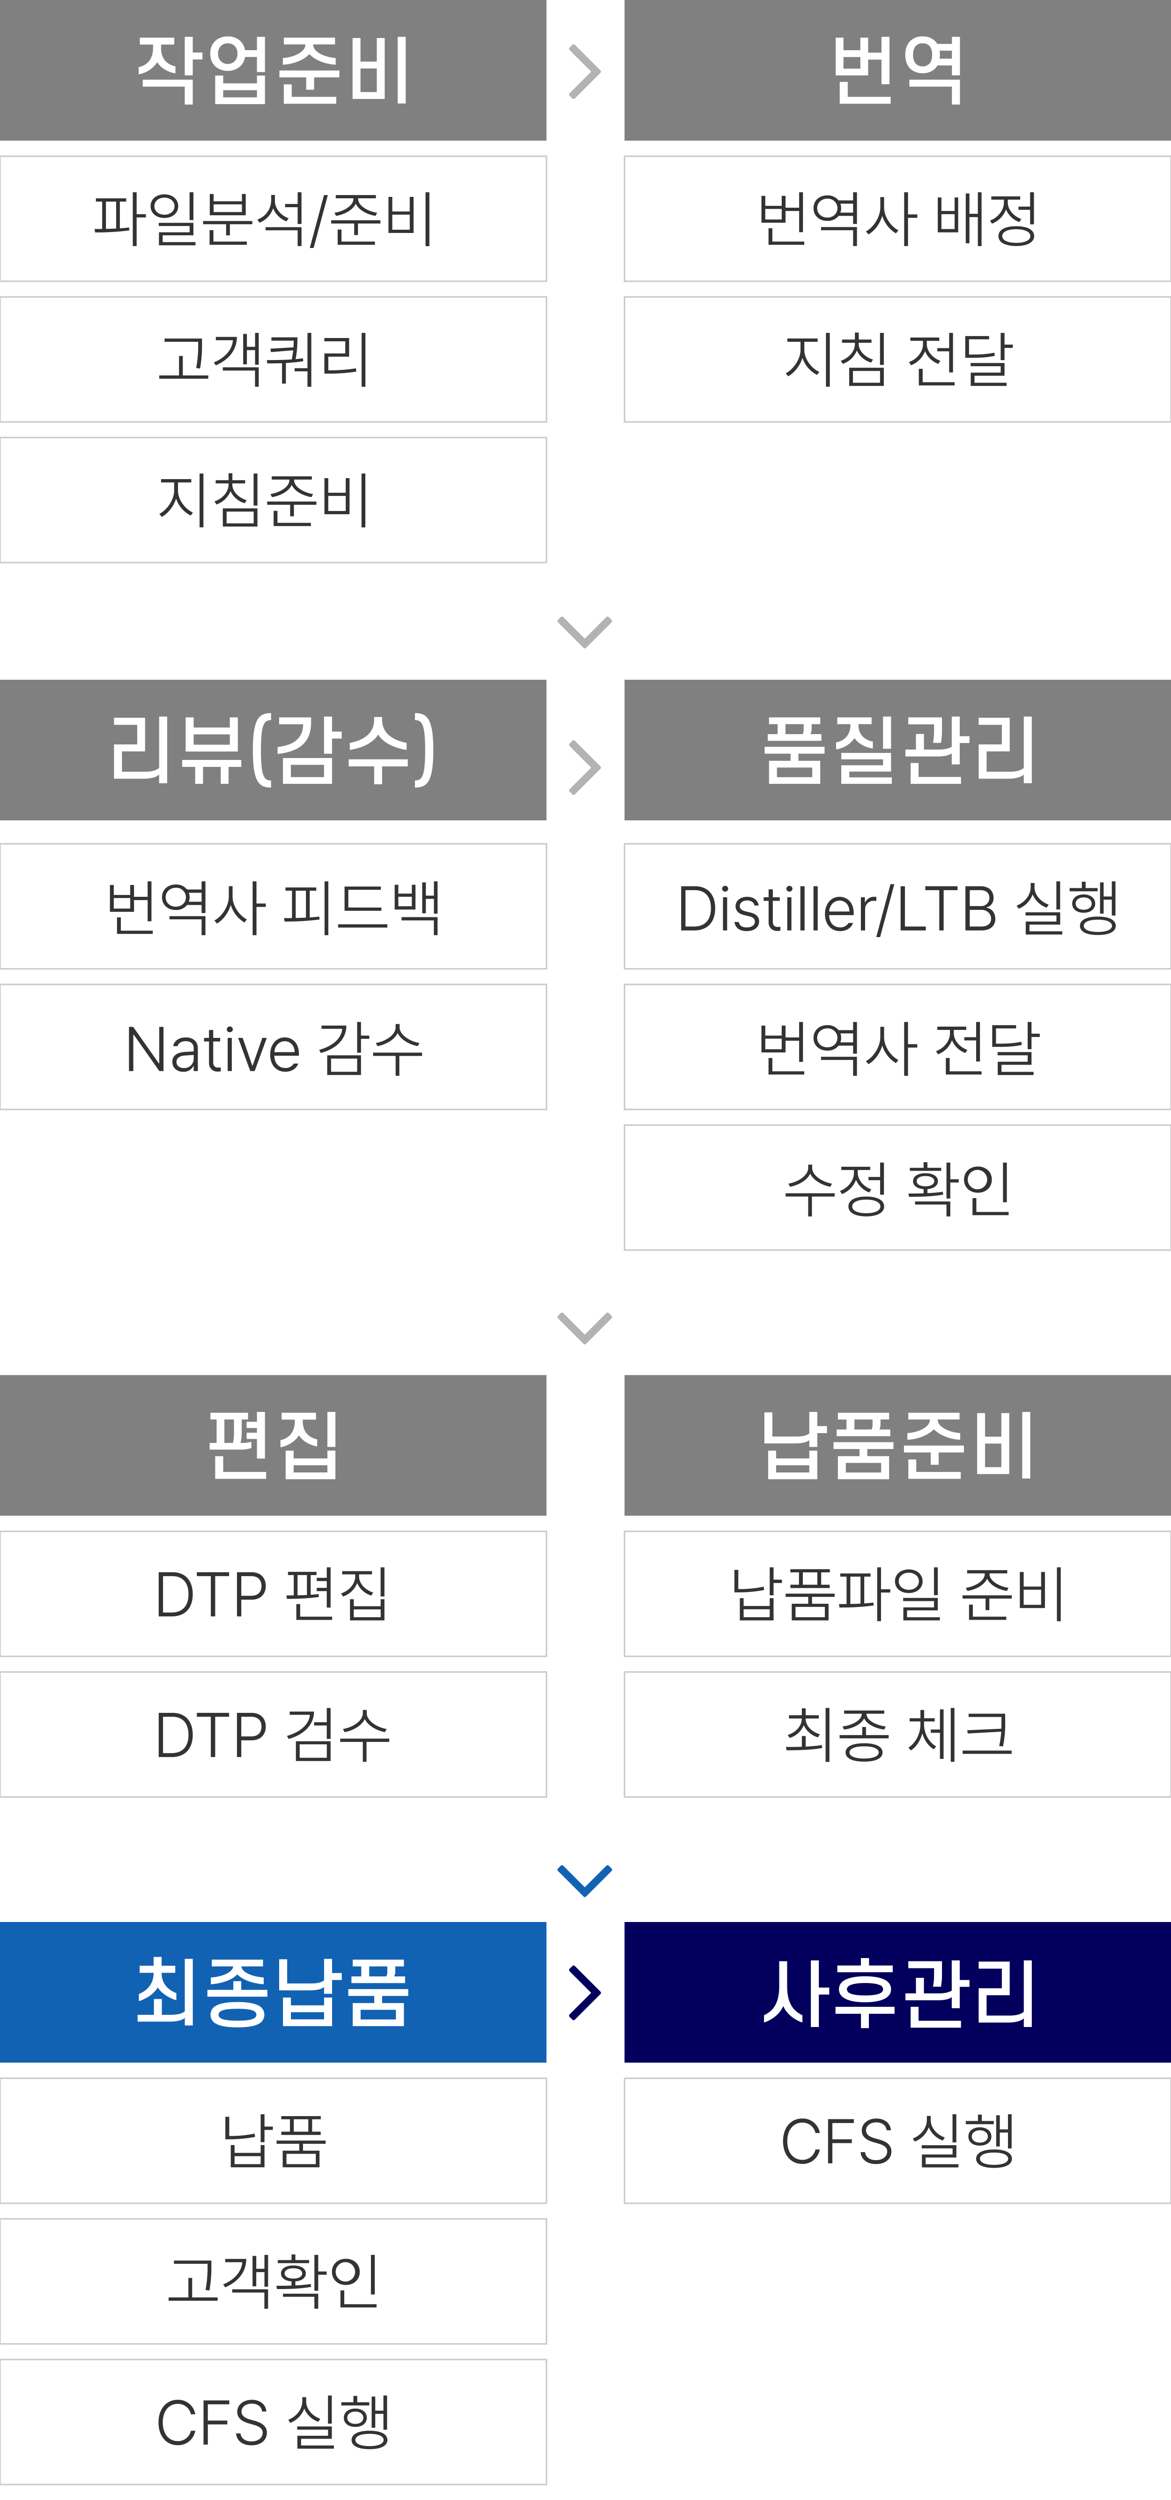
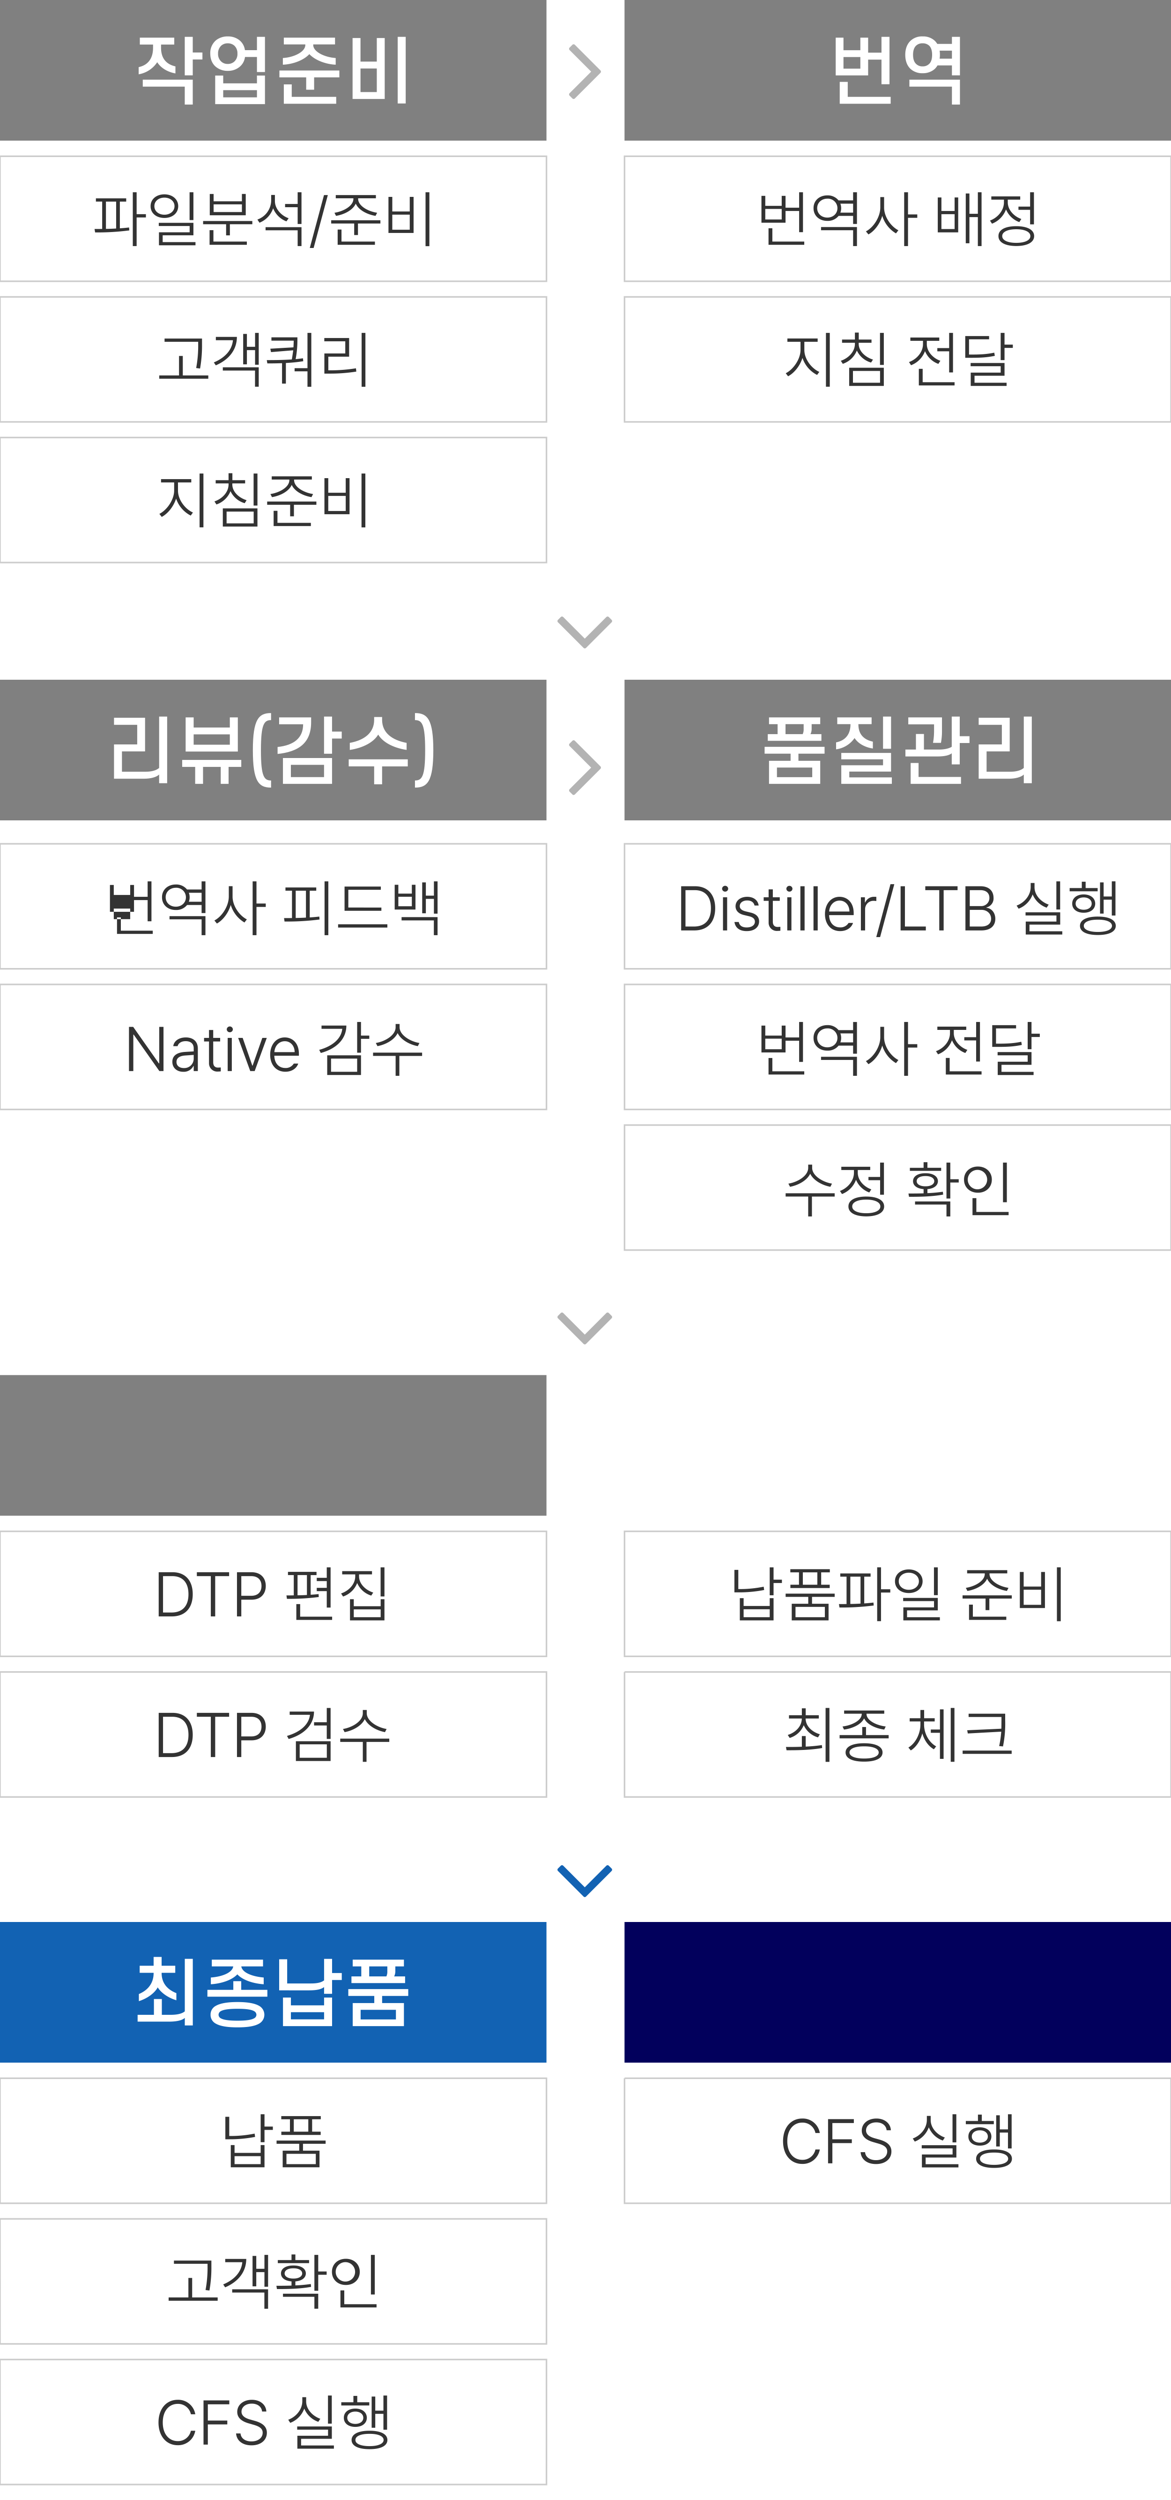
<svg xmlns="http://www.w3.org/2000/svg" width="750" height="1600" viewBox="0 0 750 1600">
  <defs>
    <style>
      .cls-1 {
        fill: gray;
      }

      .cls-2, .cls-6 {
        fill: #1262b3;
      }

      .cls-3, .cls-7 {
        fill: #02005c;
      }

      .cls-4, .cls-8 {
        fill: #fff;
      }

      .cls-4 {
        stroke: #ccc;
        stroke-width: 1px;
      }

      .cls-4, .cls-5, .cls-6, .cls-7, .cls-8, .cls-9 {
        fill-rule: evenodd;
      }

      .cls-5 {
        fill: #b3b3b3;
      }

      .cls-9 {
        fill: #333;
      }
    </style>
  </defs>
  <g id="translation-procss_m">
    <g>
      <g id="_01" data-name="01">
        <rect class="cls-1" width="350" height="90" />
        <rect class="cls-1" x="400" width="350" height="90" />
        <rect class="cls-1" y="435" width="350" height="90" />
        <rect class="cls-1" x="400" y="435" width="350" height="90" />
        <rect class="cls-1" y="880" width="350" height="90" />
-         <rect class="cls-1" x="400" y="880" width="350" height="90" />
        <rect class="cls-2" y="1230" width="350" height="90" />
        <rect class="cls-3" x="400" y="1230" width="350" height="90" />
        <path id="Rectangle_1_copy" data-name="Rectangle 1 copy" class="cls-4" d="M1270,100h350v80H1270V100Zm0,90h350v80H1270V190Zm0,90h350v80H1270V280Zm400-180h350v80H1670V100Zm0,90h350v80H1670V190ZM1270,540h350v80H1270V540Zm0,90h350v80H1270V630Zm400-90h350v80H1670V540Zm0,90h350v80H1670V630Zm0,90h350v80H1670V720ZM1270,980h350v80H1270V980Zm0,90h350v80H1270v-80Zm400-90h350v80H1670V980Zm0,90h350v80H1670v-80Zm-400,260h350v80H1270v-80Zm0,90h350v80H1270v-80Zm400-90h350v80H1670v-80Zm-400,180h350v80H1270v-80Z" transform="translate(-1270)" />
      </g>
      <path id="_" data-name="" class="cls-5" d="M1654.9,45.841a1.21,1.21,0,0,0-.35-0.807L1638.2,28.687a1.1,1.1,0,0,0-1.61,0l-1.76,1.754a1.105,1.105,0,0,0,0,1.614l13.79,13.787-13.79,13.787a1.21,1.21,0,0,0-.35.807,1.143,1.143,0,0,0,.35.807L1636.59,63a1.1,1.1,0,0,0,1.61,0l16.35-16.348A1.21,1.21,0,0,0,1654.9,45.841Z" transform="translate(-1270)" />
      <path id="_2" data-name="" class="cls-5" d="M1662.05,397.46a1.213,1.213,0,0,0-.35-0.807l-1.76-1.754a1.194,1.194,0,0,0-.8-0.35,1.218,1.218,0,0,0-.81.35l-13.79,13.787L1630.76,394.9a1.238,1.238,0,0,0-.81-0.35,1.142,1.142,0,0,0-.81.35l-1.75,1.754a1.105,1.105,0,0,0,0,1.614l16.35,16.348a1.2,1.2,0,0,0,.8.351,1.219,1.219,0,0,0,.81-0.351l16.35-16.348A1.209,1.209,0,0,0,1662.05,397.46Z" transform="translate(-1270)" />
      <path id="_copy_2" data-name=" copy 2" class="cls-5" d="M1662.05,842.86a1.213,1.213,0,0,0-.35-0.807l-1.76-1.754a1.194,1.194,0,0,0-.8-0.35,1.218,1.218,0,0,0-.81.35l-13.79,13.787L1630.76,840.3a1.238,1.238,0,0,0-.81-0.35,1.142,1.142,0,0,0-.81.35l-1.75,1.754a1.105,1.105,0,0,0,0,1.614l16.35,16.348a1.2,1.2,0,0,0,.8.351,1.219,1.219,0,0,0,.81-0.351l16.35-16.348A1.209,1.209,0,0,0,1662.05,842.86Z" transform="translate(-1270)" />
      <path id="_3" data-name="" class="cls-6" d="M1662.05,1196.56a1.218,1.218,0,0,0-.35-0.81l-1.76-1.75a1.194,1.194,0,0,0-.8-0.35,1.218,1.218,0,0,0-.81.35l-13.79,13.79L1630.76,1194a1.238,1.238,0,0,0-.81-0.35,1.142,1.142,0,0,0-.81.35l-1.75,1.75a1.112,1.112,0,0,0,0,1.62l16.35,16.34a1.161,1.161,0,0,0,.8.36,1.184,1.184,0,0,0,.81-0.36l16.35-16.34A1.218,1.218,0,0,0,1662.05,1196.56Z" transform="translate(-1270)" />
      <path id="_copy_3" data-name=" copy 3" class="cls-5" d="M1654.9,491.241a1.211,1.211,0,0,0-.35-0.807l-16.35-16.347a1.1,1.1,0,0,0-1.61,0l-1.76,1.754a1.1,1.1,0,0,0,0,1.613l13.79,13.787-13.79,13.787a1.209,1.209,0,0,0-.35.807,1.142,1.142,0,0,0,.35.806l1.76,1.754a1.1,1.1,0,0,0,1.61,0l16.35-16.347A1.211,1.211,0,0,0,1654.9,491.241Z" transform="translate(-1270)" />
-       <path id="_copy_3-2" data-name=" copy 3" class="cls-7" d="M1654.9,1275.34a1.218,1.218,0,0,0-.35-0.81l-16.35-16.34a1.1,1.1,0,0,0-1.61,0l-1.76,1.75a1.218,1.218,0,0,0-.35.81,1.194,1.194,0,0,0,.35.8l13.79,13.79-13.79,13.79a1.194,1.194,0,0,0-.35.8,1.142,1.142,0,0,0,.35.81l1.76,1.76a1.1,1.1,0,0,0,1.61,0l16.35-16.35A1.218,1.218,0,0,0,1654.9,1275.34Z" transform="translate(-1270)" />
    </g>
    <g>
      <path id="작업준비" class="cls-8" d="M1359.56,28.521V24.1h22.05v4.418h-8.46v2.115c0,7.237,3.9,10.668,9.21,11.843v4.512c-5.08-.893-9.45-3.572-11.66-7.191a17.724,17.724,0,0,1-11.89,7.755V42.949c5.45-1.128,9.21-4.982,9.21-12.313V28.521h-8.46Zm33.89-4.935V33.6h6.2v4.465h-6.2V48.212h-5.12V23.586h5.12Zm-32.01,27.4h32.01V66.917h-5.12V55.45h-26.89V50.985ZM1404.68,34.3a10.613,10.613,0,0,1,3.81-8.647,11.857,11.857,0,0,1,7.38-2.35,11.654,11.654,0,0,1,7.38,2.35,9.776,9.776,0,0,1,3.62,6.439h7.7V23.586h5.13V46.1h-5.13V36.463h-7.66a9.668,9.668,0,0,1-3.66,6.486,11.406,11.406,0,0,1-7.38,2.4,11.6,11.6,0,0,1-7.38-2.4C1406.14,41.116,1404.68,38.2,1404.68,34.3Zm4.99,0a6.485,6.485,0,0,0,2.06,5.123,5.9,5.9,0,0,0,4.14,1.5,6.087,6.087,0,0,0,4.18-1.5,6.432,6.432,0,0,0,2.02-5.123,6.566,6.566,0,0,0-2.02-5.123,6.286,6.286,0,0,0-4.18-1.457,6.088,6.088,0,0,0-4.14,1.457A6.623,6.623,0,0,0,1409.67,34.3Zm24.9,19.034V48.353h5.13V66.635h-31.87V48.353h5.13v4.982h21.61Zm0,4.371h-21.61v4.606h21.61V57.706Zm50.01-29.279h-13.96v0.329c0,4.606,7.76,7.99,14.38,8.365V41.4c-6.76-.282-13.48-3.1-16.87-6.768-3.43,3.76-10.15,6.486-16.96,6.768V37.121c6.67-.329,14.38-3.76,14.38-8.365V28.427h-13.77V24.1h32.8v4.324Zm-35.62,21.1V45.111h38.39v4.418h-16.16v7.9h-5.08v-7.9h-17.15Zm7.89,4.465v7.99h28.48V66.4h-33.55V53.993h5.07Zm44.04-14.569h10.44V24.338h5.07V63.346h-20.58V24.338h5.07V39.424Zm10.44,19.5V43.842h-10.44V58.928h10.44Zm18.51-35.342V66.212h-5.12V23.586h5.12Z" transform="translate(-1270)" />
      <path id="번역" class="cls-8" d="M1810.23,32.139h10.81V24.1h4.98V33.69h8.55v-10.1h5.13V53.9h-5.13V38.155h-8.55v10.1h-20.77V24.1h4.98v8.037Zm10.81,11.8V36.51h-10.81v7.426h10.81ZM1840.45,66.4h-32.62V52.4h5.13v9.587h27.49V66.4Zm9.35-31.347c0-3.854,1.23-6.955,3.39-8.976a10.635,10.635,0,0,1,7.75-2.773,10.888,10.888,0,0,1,7.76,2.773,9.777,9.777,0,0,1,1.59,2.021h9.4V23.586h5.13V48.212h-5.13V41.868h-9.25a10.563,10.563,0,0,1-1.74,2.256,11.292,11.292,0,0,1-7.76,2.726,11.02,11.02,0,0,1-7.75-2.726C1851.03,42.1,1849.8,39,1849.8,35.053Zm22-2.632a15.871,15.871,0,0,1,.19,2.632,14.2,14.2,0,0,1-.19,2.491h7.89V32.421h-7.89Zm-17.01,2.632c0,2.538.61,4.559,1.88,5.781a5.63,5.63,0,0,0,4.27,1.645,5.758,5.758,0,0,0,4.23-1.645c1.27-1.222,1.83-3.243,1.83-5.781,0-2.491-.56-4.512-1.83-5.781a5.9,5.9,0,0,0-4.23-1.551,5.766,5.766,0,0,0-4.27,1.551C1855.4,30.542,1854.79,32.562,1854.79,35.053Zm24.9,31.864V55.45h-27.25V50.985h32.38V66.917h-5.13Z" transform="translate(-1270)" />
      <path id="리뷰_감수_" data-name="리뷰(감수)" class="cls-8" d="M1362.16,498.345h-19.13V476.4h14.85V463.85h-14.85v-4.512h19.88v21.525h-14.8v13.018h15.04c3.9,0,7-.846,8.78-2.444V458.586h5.13v42.626h-5.13v-5.545C1370.24,497.359,1366.58,498.345,1362.16,498.345Zm31.87-32.756h23.17V459.1h5.12v21.854H1388.9V459.1h5.13v6.486Zm23.17,11v-6.627h-23.17v6.627h23.17Zm-30.51,14.193v-4.465h37.84v4.465h-8.13v10.856h-5.03V490.779h-11.33v10.856h-5.03V490.779h-8.32Zm45.26-10.621c0,20.067,3.81,23.874,11.66,23.874v-4.559c-4.42,0-6.49-2.4-6.49-19.315,0-16.872,2.07-19.316,6.49-19.316V456.33C1435.76,456.33,1431.95,460.137,1431.95,480.158Zm32.2-16.637h-15.37V459.1h20.49v3.055c0,13.394-8.04,18.94-21.48,20.349v-4.464C1458.27,476.962,1464.15,472.262,1464.15,463.521Zm18.52-4.935v9.587h6.2v4.465h-6.2v9.728h-5.13v-23.78h5.13Zm-31.45,43.049V485.092h31.45v16.543h-31.45Zm26.32-12.172H1456.3v7.849h21.24v-7.849Zm34.69-19.363c-2.87,4.794-9.35,8.46-18.19,9.823v-4.512c9.4-1.739,15.6-6.486,15.6-14.757v-1.786h5.08v1.786c0,8.271,6.3,12.971,15.7,14.757v4.512C1521.63,478.56,1515.1,474.894,1512.23,470.1Zm-18.89,20.35v-4.512h37.83v4.512h-16.45v11.467h-5.08V490.45h-16.3Zm54.19-10.292c0-20.021-3.86-23.828-11.75-23.828v4.512c4.46,0,6.53,2.444,6.53,19.316,0,16.919-2.07,19.315-6.53,19.315v4.559C1543.67,504.032,1547.53,500.225,1547.53,480.158Z" transform="translate(-1270)" />
      <path id="품질관리" class="cls-8" d="M1789.09,469.818h7V474.1h-34.35v-4.277h6.3v-6.391h-5.5V459.1h32.8v4.324h-5.5v2.913A7.53,7.53,0,0,1,1789.09,469.818Zm-15.98-6.391v6.391h11a7.065,7.065,0,0,0,.61-3.2v-3.195h-11.61Zm-13.39,18.892v-4.37h38.4v4.37h-16.74v4.559h13.96v14.757h-32.8V486.878h13.82v-4.559h-16.64Zm30.5,15.04V491.2h-22.61v6.157h22.61Zm16.03-33.932V459.1h21.99v4.324h-8.46v0.141c0,6.767,3.95,9.916,9.26,11.044v4.418c-5.17-.8-9.49-3.243-11.7-6.721a17.1,17.1,0,0,1-11.84,7.238v-4.465c5.4-1.034,9.21-4.606,9.21-11.514v-0.141h-8.46Zm34.45,15.744h-5.13V458.586h5.13v20.585Zm-26.74,14.616V497.5h27.25v4.135h-32.38v-11.89h26.74v-3.807h-26.74v-4.089h31.87v11.938h-26.74Zm54.28-25.567v-4.652h-16.5V459.1h21.58v8.882a41.06,41.06,0,0,1-.66,7.426h-5.08A43.524,43.524,0,0,0,1868.24,468.22Zm11.33-9.634h5.12v12.548h6.25v4.371h-6.25v13.676h-5.12v-7.1c-1.74,1.363-4.7,2.021-9.45,2.021h-20.21v-4.417h6.72v-9.964h5.12v9.964h9.73c3.76,0,6.58-.8,8.09-1.786V458.586Zm5.92,43.049h-32.24V488.288h5.07v8.93h27.17v4.417Zm30.45-3.29h-19.12V476.4h14.85V463.85h-14.85v-4.512h19.88v21.525h-14.81v13.018h15.04c3.9,0,7-.846,8.79-2.444V458.586h5.12v42.626h-5.12v-5.545C1924.03,497.359,1920.36,498.345,1915.94,498.345Z" transform="translate(-1270)" />
-       <path id="편집" class="cls-8" d="M1419.86,916.6v-8.177h-6.15v14.992h5.54A33.2,33.2,0,0,0,1419.86,916.6Zm-11.13,6.815V908.427h-3.95V904.1h24.11v4.324h-4.09v7.942a27.449,27.449,0,0,1-.75,7.05h0.14a23.826,23.826,0,0,0,6.81-.752v4.041a21.633,21.633,0,0,1-7.14.987h-19.6v-4.276h4.47Zm19.22-9.541v-3.994h6.62v-6.3h5.13v29.843h-5.13V920.881h-6.62v-4h6.62v-3.008h-6.62Zm12.5,32.522h-32.62V931.925h5.13v10.058h27.49V946.4Zm9.92-37.879V904.1h21.99v4.418h-8.46v0.8c0,7.237,3.95,10.621,9.26,11.843v4.512c-5.12-.893-9.49-3.572-11.7-7.191-2.12,3.713-6.67,6.768-11.84,7.708v-4.559c5.4-1.128,9.21-4.982,9.21-12.313v-0.8h-8.46Zm34.45,17.436h-5.13V903.586h5.13v22.371Zm-5.13,7.378v-4.982h5.13v18.282h-31.87V928.353h5.13v4.982h21.61Zm0,4.371h-21.61v4.606h21.61v-4.606Z" transform="translate(-1270)" />
      <path id="납품준비" class="cls-8" d="M1778.65,923.748h-19.09v-19.88h5.13V919.33h15.32c3.85,0,6.48-.564,8.32-1.974v-13.77h5.12v9.07h6.2v4.465h-6.2v8.836h-5.12v-4.324C1786.54,923.09,1783.49,923.748,1778.65,923.748Zm9.68,9.587v-4.982h5.12v18.282h-31.44V928.353h5.07v4.982h21.25Zm0,4.371h-21.25v4.606h21.25v-4.606Zm44.88-22.888h7V919.1h-34.35v-4.277h6.3v-6.391h-5.5V904.1h32.8v4.324h-5.5v2.913A7.53,7.53,0,0,1,1833.21,914.818Zm-15.98-6.391v6.391h11a7.065,7.065,0,0,0,.61-3.2v-3.195h-11.61Zm-13.39,18.892v-4.37h38.4v4.37H1825.5v4.559h13.96v14.757h-32.8V931.878h13.82v-4.559h-16.64Zm30.5,15.04V936.2h-22.61v6.157h22.61Zm50.24-33.932h-13.96v0.329c0,4.605,7.76,7.989,14.38,8.365V921.4c-6.76-.282-13.48-3.1-16.87-6.768-3.43,3.76-10.15,6.486-16.96,6.768v-4.277c6.67-.329,14.38-3.76,14.38-8.365v-0.329h-13.77V904.1h32.8v4.324Zm-35.62,21.1v-4.417h38.39v4.417h-16.16v7.9h-5.08v-7.9h-17.15Zm7.89,4.465v7.99h28.48V946.4h-33.55V933.993h5.07Zm44.04-14.569h10.44V904.338h5.07v39.007h-20.58V904.338h5.07v15.086Zm10.44,19.5V923.842h-10.44v15.086h10.44Zm18.51-35.342v42.626h-5.12V903.586h5.12Z" transform="translate(-1270)" />
      <path id="최종납품" class="cls-8" d="M1382.25,1262.52h-8.74v0.09c0,6.91,4.09,10.81,9.45,12.92v4.56c-5.31-1.55-9.92-4.89-11.94-8.27-1.88,3.53-6.39,7.05-12.08,8.84v-4.56c5.45-2.26,9.45-6.58,9.45-13.44v-0.14h-8.93V1258h8.93v-5.64h5.12V1258h8.74v4.52Zm11.23-8.93v42.62h-5.12v-4.84c-1.83,1.74-5.69,2.4-10.39,2.4h-19.83v-4.37h10.44v-10.11h5.07v10.11h5.64c3.85,0,7.1-.57,9.07-2.21v-33.6h5.12Zm44.98,4.84h-13.91c0.61,4.23,7.76,6.58,14.34,7.09v4.33c-6.82-.47-13.49-2.68-16.88-6.35-3.43,3.67-10.15,5.92-16.96,6.35v-4.33c6.58-.42,13.72-2.86,14.33-7.09h-13.72v-4.33h32.8v4.33Zm-35.62,19.36v-4.37h16.59v-5.55h5.07v5.55h16.74v4.37h-38.4Zm2.02,11.56a6.258,6.258,0,0,1,3.43-5.73c2.96-1.69,7.75-2.4,13.82-2.4,6.11,0,10.81.71,13.77,2.4a6.5,6.5,0,0,1,0,11.46c-2.96,1.7-7.66,2.35-13.77,2.35-6.07,0-10.86-.65-13.82-2.35A6.258,6.258,0,0,1,1404.86,1289.35Zm5.12,0a2.662,2.662,0,0,0,1.46,2.3c1.93,1.08,5.5,1.51,10.67,1.51s8.74-.43,10.62-1.51a2.611,2.611,0,0,0,1.5-2.3,2.668,2.668,0,0,0-1.5-2.3c-1.88-1.08-5.45-1.51-10.62-1.51s-8.74.43-10.67,1.51A2.723,2.723,0,0,0,1409.98,1289.35Zm57.9-15.6H1448.8v-19.88h5.13v15.46h15.32c3.85,0,6.48-.56,8.32-1.97v-13.77h5.12v9.07h6.2v4.46h-6.2v8.84h-5.12v-4.33C1475.78,1273.09,1472.73,1273.75,1467.88,1273.75Zm9.69,9.59v-4.99h5.12v18.29h-31.44v-18.29h5.07v4.99h21.25Zm0,4.37h-21.25v4.6h21.25v-4.6Zm44.88-22.89h7v4.27H1495.1v-4.27h6.3v-6.39h-5.5v-4.33h32.8v4.33h-5.5v2.91A7.544,7.544,0,0,1,1522.45,1264.82Zm-15.98-6.39v6.39h11a7.069,7.069,0,0,0,.61-3.2v-3.19h-11.61Zm-13.39,18.89v-4.37h38.39v4.37h-16.73v4.56h13.96v14.76h-32.8v-14.76h13.81v-4.56h-16.63Zm30.5,15.04v-6.16h-22.61v6.16h22.61Z" transform="translate(-1270)" />
-       <path id="사후관리" class="cls-8" d="M1771.66,1283.72c-1.93,4.89-6.91,8.84-12.32,10.63v-4.7c5.13-2.35,9.73-6.68,9.73-18.57V1255.1h5.08v15.98c0,11.89,4.7,16.17,9.77,18.57v4.7C1778.52,1292.51,1773.58,1288.56,1771.66,1283.72Zm22.79-29.13v17.38h6.67v4.47h-6.67v20.77h-5.12v-42.62h5.12Zm47.33,3.24v4.32H1806.3v-4.32h15.08v-4.75h5.22v4.75h15.18Zm-29.33,15.23a2.906,2.906,0,0,0,1.98,2.58c2.02,0.99,5.49,1.36,9.58,1.36,3.67,0,7.01-.28,9.12-1.12,1.55-.62,2.49-1.56,2.49-2.82a2.961,2.961,0,0,0-2.02-2.64c-2.11-.98-5.64-1.36-9.59-1.36s-7.33.42-9.44,1.36C1813.2,1271.03,1812.45,1271.88,1812.45,1273.06Zm-5.12,0c0-2.87,1.6-4.89,4.37-6.21,3.01-1.45,7.33-2.11,12.31-2.11,4.94,0,9.31.61,12.32,2.07,2.72,1.31,4.37,3.38,4.37,6.25s-1.69,4.93-4.51,6.25c-3.01,1.41-7.29,2.06-12.18,2.06-5.03,0-9.4-.65-12.4-2.16C1808.88,1277.85,1807.33,1275.83,1807.33,1273.06Zm-2.21,15.69v-4.46h37.83v4.46H1826.5v9.17h-5.07v-9.17h-16.31Zm63.12-24.53v-4.65h-16.5v-4.47h21.58v8.89a41.041,41.041,0,0,1-.66,7.42h-5.08A43.461,43.461,0,0,0,1868.24,1264.22Zm11.33-9.63h5.12v12.54h6.25v4.37h-6.25v13.68h-5.12v-7.1c-1.74,1.37-4.7,2.03-9.45,2.03h-20.21v-4.42h6.72v-9.97h5.12v9.97h9.73c3.76,0,6.58-.8,8.09-1.79v-19.31Zm5.92,43.05h-32.24v-13.35h5.07v8.93h27.17v4.42Zm30.45-3.29h-19.12V1272.4h14.85v-12.55h-14.85v-4.51h19.88v21.52h-14.81v13.02h15.04c3.9,0,7-.85,8.79-2.44v-32.85h5.12v42.62h-5.12v-5.54C1924.03,1293.36,1920.36,1294.35,1915.94,1294.35Z" transform="translate(-1270)" />
      <path id="파일분석_준비_고객쿼리_지침준비" data-name="파일분석/준비 고객쿼리 지침준비" class="cls-9" d="M1350.83,126.939h-19.41v2.071h4.02v17.5c-1.72.039-3.36,0.039-4.88,0.039l0.35,2.187a157.155,157.155,0,0,0,21.91-1.289l-0.15-1.875c-1.9.235-3.89,0.41-5.9,0.547V129.01h4.06v-2.071Zm6.68-3.906h-2.46v34.453h2.46v-18.32h5.94v-2.109h-5.94V123.033Zm-19.65,23.438V129.01h6.53v17.226C1342.18,146.373,1339.99,146.451,1337.86,146.471Zm37.43-22.11c-5.16.039-8.87,3.125-8.83,7.578-0.04,4.493,3.67,7.54,8.83,7.54s8.82-3.047,8.86-7.54C1384.11,127.486,1380.44,124.4,1375.29,124.361Zm0,2.11c3.71,0,6.48,2.3,6.48,5.468s-2.77,5.469-6.48,5.469-6.45-2.3-6.41-5.469C1368.84,128.775,1371.57,126.471,1375.29,126.471Zm18.59-3.438h-2.46v17.813h2.46V123.033Zm0,19.571h-22.19v2.031h19.77v4.023h-19.65v8.321h23.4v-2.032h-21.02v-4.375h19.69V142.6Zm37.73-1.172h-31.52v2.07h14.73v7.109h2.42V143.5h14.37v-2.07ZM1428.1,154.6h-21.41v-7.305h-2.46v9.375h23.87V154.6Zm-21.29-30.469h-2.46V137.76h23.04V124.127h-2.46v4.687h-18.12v-4.687Zm0,11.562v-4.921h18.12v4.921h-18.12Zm39.26-7.07v-3.867h-2.39v3.789a13.117,13.117,0,0,1-8.82,11.953l1.32,2.031a15.069,15.069,0,0,0,8.75-9.257,14.8,14.8,0,0,0,8.52,8.4l1.41-1.992C1449.97,137.955,1446.07,133.5,1446.07,128.619Zm17.03,16.758h-23.01v1.992h20.55v10.117h2.46V145.377Zm0-22.344h-2.46v7.5h-8.05V132.6h8.05v10.742h2.46V123.033Zm16.87,1.8h-2.46l-9.1,33.867h2.46Zm19.42,2.422V126.9h11.36v-2.07h-25.7v2.07h11.29v0.352c0,4.609-6.48,8.086-12.11,8.906l0.98,1.992c5.23-.859,10.78-3.632,12.65-7.851,1.84,4.219,7.43,6.992,12.66,7.851l1.02-1.992C1505.87,135.338,1499.39,131.861,1499.39,127.252Zm14.25,13.711h-31.52v2.07h14.73v7.383h2.42v-7.383h14.37v-2.07Zm-3.51,13.633h-21.41v-7.7h-2.46v9.766h23.87V154.6Zm34.88-31.563h-2.46v34.492h2.46V123.033ZM1521.26,126h-2.46v23.086h16.09V126h-2.46v9.336h-11.17V126Zm0,21.016v-9.649h11.17v9.649h-11.17Zm-121.87,69.648H1375.4v2.07h21.53v1.407a77.812,77.812,0,0,1-1.29,15.39l2.5,0.313a84.816,84.816,0,0,0,1.25-15.7v-3.477Zm4.02,23.594h-16.33V227.8h-2.42V240.26H1372v2.109h31.41V240.26Zm32.3-27.227h-2.34v8.906h-5.23V213.7h-2.39V233.15h2.39v-9.1h5.23v9.375h2.34V213.033Zm0,22.031h-23v2.071h20.62v10.351h2.38V235.064Zm-13.98-19.453h-13.48v2.11h10.94c-0.57,6.152-4.9,11.152-12.23,14.218l1.25,1.875C1416.89,230.064,1421.69,223.7,1421.73,215.611Zm38.75,0.274h-16.64v2.109h14.26c0,1.113-.04,2.559-0.16,4.3l-14.8.859,0.43,2.188,14.22-1.172c-0.22,1.719-.49,3.672-0.9,5.859-5.65.391-11.35,0.43-16.02,0.43l0.35,2.109c2.85,0,6.06-.019,9.42-0.156v13.086h2.46v-13.2a101.11,101.11,0,0,0,11.13-1.133l-0.19-1.875c-1.53.215-3.09,0.391-4.69,0.547a65.048,65.048,0,0,0,1.13-12.617v-1.328Zm8.91-2.852h-2.46v22.578h-8.25v2.032h8.25v9.882h2.46V213.033Zm34.65,0h-2.43v34.492h2.43V213.033Zm-23.44,23.946h-0.31v-8.711h13.32V216.314h-15.9v2.11h13.43V226.2h-13.39v12.891h2.85a108.185,108.185,0,0,0,17.61-1.289l-0.23-2.11A101.865,101.865,0,0,1,1480.6,236.979ZM1384,314.01v-5.274h8.51v-2.109h-19.37v2.109h8.4v5.274c-0.04,5.976-4.77,12.539-9.46,14.844l1.49,1.953c3.84-2.012,7.61-6.582,9.22-11.758a18.923,18.923,0,0,0,9.37,10.9l1.41-1.953C1388.72,325.885,1384,319.908,1384,314.01Zm16.29-10.977h-2.47v34.453h2.47V303.033Zm18.51,7.031v-0.7h8.2v-2.07h-8.16v-4.453h-2.46v4.453h-8.24v2.07h8.24v0.7c0,4.922-4.02,9.141-9.02,10.821l1.25,1.953a14.73,14.73,0,0,0,9.02-8.516,14.321,14.321,0,0,0,9.1,7.7l1.21-1.914C1422.94,318.58,1418.8,314.674,1418.8,310.064Zm16.09-7.031h-2.46v20.508h2.46V303.033Zm0,22.305h-22.18v11.641h22.18V325.338Zm-19.76,2.07h17.34v7.539h-17.34v-7.539Zm43.24-20.156V306.9h11.37v-2.07h-25.7v2.07h11.28v0.352c0,4.609-6.48,8.086-12.11,8.906l0.98,1.992c5.24-.859,10.78-3.632,12.66-7.851,1.83,4.219,7.42,6.992,12.65,7.851l1.02-1.992C1464.86,315.338,1458.37,311.861,1458.37,307.252Zm14.26,13.711h-31.52v2.07h14.72v7.383h2.42v-7.383h14.38v-2.07Zm-3.52,13.633h-21.4v-7.7h-2.46v9.766h23.86V334.6ZM1504,303.033h-2.46v34.492H1504V303.033ZM1480.25,306h-2.46v23.086h16.09V306h-2.46v9.336h-11.17V306Zm0,21.016v-9.649h11.17v9.649h-11.17Z" transform="translate(-1270)" />
      <path id="번역사_배정_지침_전달" data-name="번역사 배정 지침 전달" class="cls-9" d="M1784.29,123.033h-2.46v9.883h-8.71v-7.578h-2.46v6.406h-10.51v-6.406h-2.46v17.187h15.43v-7.5h8.71V148.58h2.46V123.033Zm0.82,31.563h-20.43V146.08h-2.46v10.586h22.89V154.6Zm-24.96-14.141V133.7h10.51v6.758h-10.51Zm58.71,4.844h-23v2.031h20.54v10.156h2.46V145.3Zm0-22.266h-2.46v5.2h-9.33a8.891,8.891,0,0,0-7.15-3.2c-5.16,0-8.91,3.36-8.87,8.164-0.04,4.844,3.71,8.2,8.87,8.165a8.86,8.86,0,0,0,7.19-3.2h9.29v5.157h2.46V123.033Zm-18.94,4.1a6.128,6.128,0,0,1,6.44,6.054c0,3.516-2.77,6.055-6.44,6.055-3.79,0-6.53-2.539-6.53-6.055C1793.39,129.752,1796.13,127.135,1799.92,127.135Zm8.32,8.945a8.216,8.216,0,0,0,.51-2.891,8.079,8.079,0,0,0-.51-2.851h8.16v5.742h-8.16Zm28.01-3.32v-6.641h-2.43v6.641c-0.03,6.25-4.45,12.851-9.21,15.312l1.6,1.953c3.81-2.109,7.34-6.66,8.86-11.914a19.663,19.663,0,0,0,8.79,11.25l1.53-1.992C1840.7,145.025,1836.21,138.775,1836.25,132.76Zm15.31-9.727h-2.46v34.453h2.46V139.4h5.94v-2.187h-5.94v-14.18Zm21.4,3.321h-2.34V148.7h13.09V126.354h-2.31v8.671h-8.44v-8.671Zm0,20.234v-9.531h8.44v9.531h-8.44Zm25.71-23.555h-2.38v13.789h-5.4V123.814h-2.34v31.875h2.34V138.932h5.4v18.554h2.38V123.033Zm33.55,0h-2.46v9.18h-7.46v2.07h7.46v9.3h2.46V123.033Zm-11.33,21.719c-7.1,0-11.44,2.3-11.4,6.328-0.04,4.024,4.3,6.328,11.4,6.367,7.11-.039,11.45-2.343,11.45-6.367S1928,144.752,1920.89,144.752Zm0,1.953c5.51,0,9.03,1.68,9.03,4.375s-3.52,4.336-9.03,4.336-9.02-1.641-8.98-4.336C1911.87,148.385,1915.39,146.705,1920.89,146.705Zm-5.43-17.187V127.76h7.97v-2.071h-18.51v2.071H1913v1.8c0,5.117-3.98,9.765-8.94,11.6l1.29,1.992a15.524,15.524,0,0,0,8.98-9.14,14.582,14.582,0,0,0,8.52,8.125l1.29-1.992C1919.25,138.463,1915.46,134.166,1915.46,129.518ZM1785.17,224.01v-5.274h8.52v-2.109h-19.38v2.109h8.4v5.274c-0.04,5.976-4.76,12.539-9.45,14.844l1.48,1.953c3.85-2.012,7.62-6.582,9.22-11.758a18.9,18.9,0,0,0,9.38,10.9l1.4-1.953C1789.9,235.885,1785.17,229.908,1785.17,224.01Zm16.29-10.977H1799v34.453h2.46V213.033Zm18.52,7.031v-0.7h8.2v-2.07h-8.16v-4.453h-2.47v4.453h-8.24v2.07h8.24v0.7c0,4.922-4.02,9.141-9.02,10.821l1.25,1.953a14.7,14.7,0,0,0,9.02-8.516,14.339,14.339,0,0,0,9.11,7.7l1.21-1.914C1824.12,228.58,1819.98,224.674,1819.98,220.064Zm16.09-7.031h-2.46v20.508h2.46V213.033Zm0,22.305h-22.19v11.641h22.19V235.338Zm-19.77,2.07h17.35v7.539H1816.3v-7.539Zm64.07-24.375h-2.46v9.727h-7.58v2.07h7.58v13.516h2.46V213.033Zm1.01,31.563h-20.43v-8.555h-2.46v10.625h22.89V244.6Zm-17.77-24.336v-2.149h7.97V216h-18.52v2.109h8.09v2.149c0,5.117-4.03,9.687-8.95,11.445l1.29,2.031a15.364,15.364,0,0,0,8.95-9.023,14.636,14.636,0,0,0,8.55,8.164l1.29-1.992C1867.4,229.205,1863.61,224.83,1863.61,220.26Zm27.23,6.64h-0.2v-9.765h12.85v-2.071h-15.27v13.907h2.62c6.99,0.039,11.25-.2,16.32-1.25l-0.35-2.032C1901.89,226.705,1897.71,226.939,1890.84,226.9Zm22.54-13.867h-2.47v17.422h2.47v-7.812h5.31v-2.11h-5.31v-7.5Zm0,19.258h-21.72v2.07h19.25v4.1h-19.18v8.516h22.97v-2.032h-20.54v-4.492h19.22v-8.164Z" transform="translate(-1270)" />
-       <path id="번역사_피드백_Native_감수" data-name="번역사 피드백 Native 감수" class="cls-9" d="M1367.01,564.033h-2.46v9.883h-8.71v-7.578h-2.46v6.406h-10.51v-6.406h-2.46v17.187h15.43v-7.5h8.71V589.58h2.46V564.033Zm0.82,31.563H1347.4V587.08h-2.46v10.586h22.89V595.6Zm-24.96-14.141V574.7h10.51v6.758h-10.51Zm58.71,4.844h-23.01v2.031h20.55v10.156h2.46V586.3Zm0-22.266h-2.46v5.2h-9.34a8.862,8.862,0,0,0-7.15-3.2c-5.15,0-8.9,3.36-8.86,8.164-0.04,4.844,3.71,8.2,8.86,8.165a8.832,8.832,0,0,0,7.19-3.2h9.3v5.157h2.46V564.033Zm-18.95,4.1a6.137,6.137,0,0,1,6.45,6.054c0,3.516-2.78,6.055-6.45,6.055-3.79,0-6.52-2.539-6.52-6.055C1376.11,570.752,1378.84,568.135,1382.63,568.135Zm8.32,8.945a8,8,0,0,0,.51-2.891,7.861,7.861,0,0,0-.51-2.851h8.17v5.742h-8.17Zm28.01-3.32v-6.641h-2.42v6.641c-0.04,6.25-4.45,12.851-9.22,15.312l1.6,1.953c3.81-2.109,7.35-6.66,8.87-11.914a19.624,19.624,0,0,0,8.79,11.25l1.52-1.992C1423.41,586.025,1418.92,579.775,1418.96,573.76Zm15.31-9.727h-2.46v34.453h2.46V580.4h5.94v-2.187h-5.94v-14.18Zm46.02,0h-2.42v34.453h2.42V564.033Zm-7.74,3.906h-19.72v2.071h4.18v17.5c-1.8.039-3.5,0.039-5.08,0.039l0.31,2.187a163.828,163.828,0,0,0,22.42-1.289l-0.15-1.875c-1.97.235-4.05,0.41-6.13,0.547V570.01h4.17v-2.071Zm-13.16,19.532V570.01h6.56v17.226C1463.75,587.354,1461.52,587.432,1459.39,587.471Zm54.88-6.68H1493.1V569.424h20.82v-2.07h-23.24v15.507h23.59v-2.07Zm3.83,10.7h-31.56v2.11h31.56v-2.11Zm7.03-25.273h-2.34V582.08h13.32V566.221h-2.34v5.664h-8.64v-5.664Zm0,13.75v-6.094h8.64v6.094h-8.64Zm25.12-15.938h-2.34v9.141h-5.16V564.7h-2.34v19.766h2.34v-9.219h5.16V584.7h2.34V564.033Zm0,22.891H1527.2v2.109h20.67v9.453h2.38V586.924Zm-175.53,70.234h-2.73v23.36h-0.24l-16.44-23.36h-2.7v28.281h2.78v-23.32h0.23l16.45,23.32h2.65V657.158Zm5.67,22.344c0,4.1,3.12,6.406,6.99,6.406a6.872,6.872,0,0,0,6.52-3.75h0.16v3.281h2.65V671.1c0-5.821-4.49-7.188-7.65-7.188-4.42,0-7.66,2.227-8.09,5.586h2.78c0.5-1.914,2.38-3.2,5.15-3.2,3.32,0,5.16,1.719,5.16,4.57v1.992c-1.02.059-4.45,0.254-5.86,0.352C1383.86,673.564,1380.39,675.205,1380.39,679.5Zm2.65,0.117c0-2.422,1.8-3.867,5.55-4.14,1.03-.059,4.41-0.313,5.47-0.391v2.266a6,6,0,0,1-6.29,6.171C1385.04,683.525,1383.04,682.119,1383.04,679.619Zm27.97-15.39h-4.45V659.15h-2.7v5.079h-3.16v2.265h3.16v13.945a5.247,5.247,0,0,0,5.55,5.313,19.312,19.312,0,0,0,1.99-.117v-2.5c-0.43,0-1.21.078-1.76,0.078-1.6,0-3.08-.742-3.08-3.438V666.494h4.45v-2.265Zm4.81,21.21h2.65v-21.21h-2.65v21.21Zm1.36-24.843a1.915,1.915,0,0,0,1.96-1.836,1.957,1.957,0,0,0-3.91,0A1.912,1.912,0,0,0,1417.18,660.6Zm23.68,3.633H1438l-6.21,17.734h-0.19l-6.17-17.734h-2.89l7.73,21.21h2.85Zm11.91,21.64c4.3,0,7.3-2.305,8.24-5.234h-2.85a5.924,5.924,0,0,1-5.39,2.851c-4.24,0-6.95-3.066-7.07-7.851h15.74v-1.25c0-7.188-4.45-10.469-9.06-10.469-5.51,0-9.34,4.609-9.34,11.055S1446.79,685.869,1452.77,685.869Zm-7.03-12.539c0.21-3.828,2.83-6.992,6.68-6.992,3.71,0,6.29,3.008,6.29,6.992h-12.97Zm55.47-19.3h-2.46v19.649h2.46v-8.868h5.31v-2.07h-5.31v-8.711Zm-9.38,2.3h-15.9v2.07h13.28c-0.62,6.231-6.05,11.074-14.76,13.477l1.01,1.992C1485.62,671.1,1491.83,664.854,1491.83,656.338Zm9.38,19.023h-21.64v12.618h21.64V675.361Zm-19.18,2.11h16.72v8.437h-16.72v-8.437Zm43.9-20.078v-2.071h-2.54v2.071c0,5.234-6.99,9.218-12.69,10.078l1.05,2.031c5.08-.938,10.79-3.887,12.93-8.359,2.15,4.433,7.86,7.441,12.93,8.359l1.02-2.031C1532.96,666.611,1525.93,662.51,1525.93,657.393Zm14.42,16.25h-31.41v2.109h14.45v12.734h2.39V675.752h14.57v-2.109Z" transform="translate(-1270)" />
+       <path id="번역사_피드백_Native_감수" data-name="번역사 피드백 Native 감수" class="cls-9" d="M1367.01,564.033h-2.46v9.883h-8.71v-7.578h-2.46v6.406h-10.51v-6.406h-2.46v17.187h15.43v-7.5h8.71V589.58h2.46V564.033Zm0.82,31.563H1347.4V587.08h-2.46v10.586h22.89V595.6Zm-24.96-14.141h10.51v6.758h-10.51Zm58.71,4.844h-23.01v2.031h20.55v10.156h2.46V586.3Zm0-22.266h-2.46v5.2h-9.34a8.862,8.862,0,0,0-7.15-3.2c-5.15,0-8.9,3.36-8.86,8.164-0.04,4.844,3.71,8.2,8.86,8.165a8.832,8.832,0,0,0,7.19-3.2h9.3v5.157h2.46V564.033Zm-18.95,4.1a6.137,6.137,0,0,1,6.45,6.054c0,3.516-2.78,6.055-6.45,6.055-3.79,0-6.52-2.539-6.52-6.055C1376.11,570.752,1378.84,568.135,1382.63,568.135Zm8.32,8.945a8,8,0,0,0,.51-2.891,7.861,7.861,0,0,0-.51-2.851h8.17v5.742h-8.17Zm28.01-3.32v-6.641h-2.42v6.641c-0.04,6.25-4.45,12.851-9.22,15.312l1.6,1.953c3.81-2.109,7.35-6.66,8.87-11.914a19.624,19.624,0,0,0,8.79,11.25l1.52-1.992C1423.41,586.025,1418.92,579.775,1418.96,573.76Zm15.31-9.727h-2.46v34.453h2.46V580.4h5.94v-2.187h-5.94v-14.18Zm46.02,0h-2.42v34.453h2.42V564.033Zm-7.74,3.906h-19.72v2.071h4.18v17.5c-1.8.039-3.5,0.039-5.08,0.039l0.31,2.187a163.828,163.828,0,0,0,22.42-1.289l-0.15-1.875c-1.97.235-4.05,0.41-6.13,0.547V570.01h4.17v-2.071Zm-13.16,19.532V570.01h6.56v17.226C1463.75,587.354,1461.52,587.432,1459.39,587.471Zm54.88-6.68H1493.1V569.424h20.82v-2.07h-23.24v15.507h23.59v-2.07Zm3.83,10.7h-31.56v2.11h31.56v-2.11Zm7.03-25.273h-2.34V582.08h13.32V566.221h-2.34v5.664h-8.64v-5.664Zm0,13.75v-6.094h8.64v6.094h-8.64Zm25.12-15.938h-2.34v9.141h-5.16V564.7h-2.34v19.766h2.34v-9.219h5.16V584.7h2.34V564.033Zm0,22.891H1527.2v2.109h20.67v9.453h2.38V586.924Zm-175.53,70.234h-2.73v23.36h-0.24l-16.44-23.36h-2.7v28.281h2.78v-23.32h0.23l16.45,23.32h2.65V657.158Zm5.67,22.344c0,4.1,3.12,6.406,6.99,6.406a6.872,6.872,0,0,0,6.52-3.75h0.16v3.281h2.65V671.1c0-5.821-4.49-7.188-7.65-7.188-4.42,0-7.66,2.227-8.09,5.586h2.78c0.5-1.914,2.38-3.2,5.15-3.2,3.32,0,5.16,1.719,5.16,4.57v1.992c-1.02.059-4.45,0.254-5.86,0.352C1383.86,673.564,1380.39,675.205,1380.39,679.5Zm2.65,0.117c0-2.422,1.8-3.867,5.55-4.14,1.03-.059,4.41-0.313,5.47-0.391v2.266a6,6,0,0,1-6.29,6.171C1385.04,683.525,1383.04,682.119,1383.04,679.619Zm27.97-15.39h-4.45V659.15h-2.7v5.079h-3.16v2.265h3.16v13.945a5.247,5.247,0,0,0,5.55,5.313,19.312,19.312,0,0,0,1.99-.117v-2.5c-0.43,0-1.21.078-1.76,0.078-1.6,0-3.08-.742-3.08-3.438V666.494h4.45v-2.265Zm4.81,21.21h2.65v-21.21h-2.65v21.21Zm1.36-24.843a1.915,1.915,0,0,0,1.96-1.836,1.957,1.957,0,0,0-3.91,0A1.912,1.912,0,0,0,1417.18,660.6Zm23.68,3.633H1438l-6.21,17.734h-0.19l-6.17-17.734h-2.89l7.73,21.21h2.85Zm11.91,21.64c4.3,0,7.3-2.305,8.24-5.234h-2.85a5.924,5.924,0,0,1-5.39,2.851c-4.24,0-6.95-3.066-7.07-7.851h15.74v-1.25c0-7.188-4.45-10.469-9.06-10.469-5.51,0-9.34,4.609-9.34,11.055S1446.79,685.869,1452.77,685.869Zm-7.03-12.539c0.21-3.828,2.83-6.992,6.68-6.992,3.71,0,6.29,3.008,6.29,6.992h-12.97Zm55.47-19.3h-2.46v19.649h2.46v-8.868h5.31v-2.07h-5.31v-8.711Zm-9.38,2.3h-15.9v2.07h13.28c-0.62,6.231-6.05,11.074-14.76,13.477l1.01,1.992C1485.62,671.1,1491.83,664.854,1491.83,656.338Zm9.38,19.023h-21.64v12.618h21.64V675.361Zm-19.18,2.11h16.72v8.437h-16.72v-8.437Zm43.9-20.078v-2.071h-2.54v2.071c0,5.234-6.99,9.218-12.69,10.078l1.05,2.031c5.08-.938,10.79-3.887,12.93-8.359,2.15,4.433,7.86,7.441,12.93,8.359l1.02-2.031C1532.96,666.611,1525.93,662.51,1525.93,657.393Zm14.42,16.25h-31.41v2.109h14.45v12.734h2.39V675.752h14.57v-2.109Z" transform="translate(-1270)" />
      <path id="Distiller_LTB_실행_번역사_전달_수정_확인" data-name="Distiller/LTB 실행 번역사 전달 수정 확인" class="cls-9" d="M1714.66,595.439c8.52,0,13.4-5.312,13.4-14.218,0-8.789-4.8-14.063-12.93-14.063h-8.86v28.281h8.39Zm-5.62-2.5V569.658h5.94c6.79,0,10.35,4.336,10.35,11.563,0.04,7.3-3.63,11.718-10.82,11.718h-5.47Zm24.02,2.5h2.66v-21.21h-2.66v21.21Zm1.37-24.843a1.912,1.912,0,0,0,1.95-1.836,1.951,1.951,0,0,0-3.9,0A1.912,1.912,0,0,0,1734.43,570.6Zm18.83,8.906h2.65c-0.46-3.32-3.12-5.547-7.3-5.586-4.45,0-7.5,2.539-7.5,6.055,0,2.812,1.91,4.8,5.47,5.625l3.24,0.781c2.5,0.586,3.67,1.758,3.67,3.437,0,2.266-2.07,3.711-5.27,3.711-2.89,0-4.61-1.171-5.04-3.476h-2.77c0.54,3.75,3.32,5.82,7.85,5.82,5,0,7.93-2.578,7.93-6.211,0-2.851-1.76-4.726-5.35-5.625l-3.25-.781c-2.57-.625-3.79-1.758-3.79-3.4,0-2.071,1.96-3.633,4.81-3.594C1751.23,576.26,1752.79,577.51,1753.26,579.5Zm16.17-5.273h-4.45V569.15h-2.7v5.079h-3.16v2.265h3.16v13.945a5.241,5.241,0,0,0,5.55,5.313,19.312,19.312,0,0,0,1.99-.117v-2.5c-0.43,0-1.21.078-1.76,0.078-1.6,0-3.08-.742-3.08-3.438V576.494h4.45v-2.265Zm4.8,21.21h2.66v-21.21h-2.66v21.21Zm1.37-24.843a1.906,1.906,0,0,0,1.95-1.836,1.952,1.952,0,0,0-3.9,0A1.912,1.912,0,0,0,1775.6,570.6Zm9.73-3.438h-2.7v28.281h2.7V567.158Zm8.4,0h-2.7v28.281h2.7V567.158Zm14.37,28.711c4.3,0,7.31-2.305,8.24-5.234h-2.85a5.924,5.924,0,0,1-5.39,2.851c-4.24,0-6.95-3.066-7.07-7.851h15.74v-1.25c0-7.188-4.45-10.469-9.06-10.469-5.51,0-9.33,4.609-9.33,11.055S1802.12,595.869,1808.1,595.869Zm-7.03-12.539c0.22-3.828,2.83-6.992,6.68-6.992,3.71,0,6.29,3.008,6.29,6.992h-12.97Zm20.31,12.109h2.7V581.807a5.3,5.3,0,0,1,5.62-5.313,9.274,9.274,0,0,1,1.57.156v-2.695c-0.32-.039-0.94-0.039-1.37-0.039a6.058,6.058,0,0,0-5.74,3.594h-0.2v-3.281h-2.58v21.21Zm21.41-29.609h-2.46l-9.1,33.867h2.46Zm4.02,29.609h16.17v-2.5h-13.39V567.158h-2.78v28.281Zm15.82-25.781h8.95v25.781h2.81V569.658h8.91v-2.5h-20.67v2.5Zm25.71,25.781h10.15c6.17,0,8.99-3.164,8.99-7.421,0-4.336-2.89-6.875-5.67-7.071v-0.234a5.862,5.862,0,0,0,4.53-6.133c0-4.258-2.77-7.422-8.36-7.422h-9.64v28.281Zm10.11-2.5h-7.34V582.275h7.46c3.75,0,6.21,2.539,6.21,5.7C1904.78,590.83,1902.79,592.939,1898.45,592.939Zm-0.31-13.085h-7.03v-10.2h6.84c3.82,0,5.74,2.031,5.74,4.922A5.187,5.187,0,0,1,1898.14,579.854ZM1949,564.033h-2.42v18.008H1949V564.033Zm0.04,19.8h-22.19v2.031h19.77v3.906h-19.65v8.282h23.4v-2.071h-21.02v-4.257h19.69v-7.891Zm-16.45-16.094v-2.656h-2.46v2.656c-0.04,5.313-4.06,10-9.02,11.8l1.29,1.992a15.424,15.424,0,0,0,8.98-9.14,15.064,15.064,0,0,0,8.99,8.476l1.29-1.953C1936.7,577.2,1932.55,572.822,1932.59,567.744Zm51.84-3.711h-2.34v9.688h-5.24V564.7h-2.3v19.961h2.3v-8.906h5.24v10.156h2.34V564.033Zm-11.41,4.3h-7.69v-4.062h-2.46v4.062h-7.78v2.07h17.93v-2.07Zm-8.94,4.063c-4.38.039-7.38,2.3-7.35,5.9-0.03,3.555,2.97,5.82,7.35,5.82s7.34-2.265,7.38-5.82C1971.42,574.7,1968.45,572.432,1964.08,572.393Zm0,1.914c3.04,0,5.12,1.64,5.12,3.984,0,2.3-2.08,3.906-5.12,3.906s-5.16-1.6-5.16-3.906C1958.92,575.947,1961.03,574.307,1964.08,574.307Zm9.1,12.265c-7.23,0-11.48,2.149-11.48,5.938,0,3.75,4.25,5.859,11.48,5.859,7.15,0,11.44-2.109,11.44-5.859C1984.62,588.721,1980.33,586.572,1973.18,586.572Zm0,1.992c5.55-.039,8.98,1.446,9.02,3.946-0.04,2.422-3.47,3.906-9.02,3.906-5.59,0-9.06-1.484-9.02-3.906C1964.12,590.01,1967.59,588.525,1973.18,588.564Zm-188.89,65.469h-2.46v9.883h-8.71v-7.578h-2.46v6.406h-10.51v-6.406h-2.46v17.187h15.43v-7.5h8.71V679.58h2.46V654.033Zm0.82,31.563h-20.43V677.08h-2.46v10.586h22.89V685.6Zm-24.96-14.141V664.7h10.51v6.758h-10.51Zm58.71,4.844h-23v2.031h20.54v10.156h2.46V676.3Zm0-22.266h-2.46v5.2h-9.33a8.891,8.891,0,0,0-7.15-3.2c-5.16,0-8.91,3.36-8.87,8.164-0.04,4.844,3.71,8.2,8.87,8.165a8.86,8.86,0,0,0,7.19-3.2h9.29v5.157h2.46V654.033Zm-18.94,4.1a6.128,6.128,0,0,1,6.44,6.054c0,3.516-2.77,6.055-6.44,6.055-3.79,0-6.53-2.539-6.53-6.055C1793.39,660.752,1796.13,658.135,1799.92,658.135Zm8.32,8.945a8.216,8.216,0,0,0,.51-2.891,8.079,8.079,0,0,0-.51-2.851h8.16v5.742h-8.16Zm28.01-3.32v-6.641h-2.43v6.641c-0.03,6.25-4.45,12.851-9.21,15.312l1.6,1.953c3.81-2.109,7.34-6.66,8.86-11.914a19.663,19.663,0,0,0,8.79,11.25l1.53-1.992C1840.7,676.025,1836.21,669.775,1836.25,663.76Zm15.31-9.727h-2.46v34.453h2.46V670.4h5.94v-2.187h-5.94v-14.18Zm46.09,0h-2.46v9.727h-7.58v2.07h7.58v13.516h2.46V654.033Zm1.02,31.563h-20.43v-8.555h-2.46v10.625h22.89V685.6Zm-17.78-24.336v-2.149h7.97V657h-18.51v2.109h8.08v2.149c0,5.117-4.02,9.687-8.94,11.445l1.29,2.031a15.32,15.32,0,0,0,8.94-9.023,14.654,14.654,0,0,0,8.56,8.164l1.29-1.992C1884.68,670.205,1880.89,665.83,1880.89,661.26Zm27.23,6.64h-0.19v-9.765h12.85v-2.071H1905.5v13.907h2.62c6.99,0.039,11.25-.2,16.33-1.25l-0.35-2.032C1919.18,667.705,1915,667.939,1908.12,667.9Zm22.54-13.867h-2.46v17.422h2.46v-7.812h5.31v-2.11h-5.31v-7.5Zm0,19.258h-21.72v2.07h19.26v4.1h-19.18v8.516h22.97v-2.032h-20.55v-4.492h19.22v-8.164Zm-140.49,74.1v-2.071h-2.54v2.071c0,5.234-6.99,9.218-12.69,10.078l1.05,2.031c5.08-.938,10.78-3.887,12.93-8.359,2.15,4.433,7.85,7.441,12.93,8.359l1.02-2.031C1797.2,756.611,1790.17,752.51,1790.17,747.393Zm14.42,16.25h-31.41v2.109h14.45v12.734h2.39V765.752h14.57v-2.109Zm31.56-19.61h-2.46v9.18h-7.46v2.07h7.46v9.3h2.46V744.033Zm-11.33,21.719c-7.11,0-11.44,2.305-11.41,6.328-0.03,4.024,4.3,6.328,11.41,6.367,7.11-.039,11.45-2.343,11.45-6.367S1831.93,765.752,1824.82,765.752Zm0,1.953c5.51,0,9.02,1.68,9.02,4.375s-3.51,4.336-9.02,4.336-9.02-1.641-8.98-4.336C1815.8,769.385,1819.31,767.705,1824.82,767.705Zm-5.43-17.187V748.76h7.97v-2.071h-18.52v2.071h8.09v1.8c0,5.117-3.98,9.765-8.95,11.6l1.29,1.992a15.54,15.54,0,0,0,8.99-9.14,14.565,14.565,0,0,0,8.51,8.125l1.29-1.992C1823.18,759.463,1819.39,755.166,1819.39,750.518Zm59.26-6.485h-2.46V767h2.46V756.768h5.39v-2.11h-5.39V744.033Zm-26.8,19.766,0.35,2.109c6.06,0,14.38-.039,21.88-1.406l-0.2-1.836a89.045,89.045,0,0,1-9.88.9v-2.578c4.08-.312,6.68-2.207,6.72-5.078-0.04-3.164-3.17-5.117-7.97-5.078-4.8-.039-7.97,1.914-7.97,5.078,0,2.891,2.64,4.766,6.76,5.078v2.7C1858.04,763.8,1854.68,763.8,1851.85,763.8Zm26.8,5.078h-22.58v1.992h20.12v7.617h2.46v-9.609Zm-5.86-21.523H1864V743.76h-2.46v3.594h-8.79v1.953h20.04v-1.953Zm-10.04,5.273c3.4-.039,5.59,1.25,5.63,3.281-0.04,1.953-2.23,3.321-5.63,3.281-3.44.04-5.63-1.328-5.63-3.281C1857.12,753.877,1859.31,752.588,1862.75,752.627Zm52.11-8.594h-2.46v25.352h2.46V744.033Zm1.13,31.563h-20.66v-8.828h-2.46v10.9h23.12V775.6Zm-19.65-29.063c-5.11,0-8.94,3.438-8.9,8.36-0.04,4.961,3.79,8.437,8.9,8.4,5.12,0.039,8.91-3.437,8.91-8.4C1905.25,749.971,1901.46,746.533,1896.34,746.533Zm0,2.149a6.218,6.218,0,1,1-6.52,6.211A6.235,6.235,0,0,1,1896.34,748.682Z" transform="translate(-1270)" />
      <path id="DTP_편집_DTP_검수" data-name="DTP 편집 DTP 검수" class="cls-9" d="M1380.04,1034.44c8.52,0,13.4-5.31,13.4-14.22,0-8.79-4.81-14.06-12.93-14.06h-8.87v28.28h8.4Zm-5.62-2.5v-23.28h5.93c6.8,0,10.36,4.33,10.36,11.56,0.03,7.31-3.64,11.72-10.83,11.72h-5.46Zm21.66-23.28h8.94v25.78h2.81v-25.78h8.91v-2.5h-20.66v2.5Zm25.7,25.78h2.77v-10.7h6.53c6.05,0,9.14-3.83,9.14-8.79,0-5-3.09-8.79-9.18-8.79h-9.26v28.28Zm2.77-13.2v-12.58h6.37c4.45,0,6.56,2.62,6.56,6.29,0,3.63-2.11,6.29-6.52,6.29h-6.41Zm57.19-18.21h-2.46v6.72h-6.41v2.07h6.41v4.34h-6.41v2.11h6.41v10.51h2.46v-25.75Zm-9.02,2.89h-18.28v2.07h3.71v12.97c-1.68.04-3.27,0.04-4.69,0.04l0.31,2.19a146.91,146.91,0,0,0,20.39-1.17l-0.12-1.88c-1.62.2-3.33,0.33-5.07,0.43v-12.58h3.75v-2.07Zm10,28.68h-20.47v-8.05h-2.46v10.12h22.93v-2.07Zm-22.15-13.68v-12.93h6.01v12.74C1464.55,1020.85,1462.52,1020.9,1460.57,1020.92Zm39.41-12.07v-1.32h8.28v-2.07h-19.1v2.07h8.36v1.32c-0.04,4.96-4.06,9.22-9.06,10.9l1.25,1.96a14.753,14.753,0,0,0,9.06-8.64,14.393,14.393,0,0,0,9.02,8.05l1.25-1.95C1504.08,1017.6,1499.98,1013.58,1499.98,1008.85Zm16.25-5.82h-2.46v18.64h2.46v-18.64Zm-19.65,20.39h-2.42v13.56h22.07v-13.56h-2.42v4.5h-17.23v-4.5Zm0,11.53v-5h17.23v5h-17.23Zm-116.54,89.49c8.52,0,13.4-5.31,13.4-14.22,0-8.79-4.81-14.06-12.93-14.06h-8.87v28.28h8.4Zm-5.62-2.5v-23.28h5.93c6.8,0,10.36,4.33,10.36,11.56,0.03,7.31-3.64,11.72-10.83,11.72h-5.46Zm21.66-23.28h8.94v25.78h2.81v-25.78h8.91v-2.5h-20.66v2.5Zm25.7,25.78h2.77v-10.7h6.53c6.05,0,9.14-3.83,9.14-8.79,0-5-3.09-8.79-9.18-8.79h-9.26v28.28Zm2.77-13.2v-12.58h6.37c4.45,0,6.56,2.62,6.56,6.29,0,3.63-2.11,6.29-6.52,6.29h-6.41Zm46.57-15.9h-15.59v2.07h12.97c-0.63,6.27-6.23,11.07-14.69,13.51l1.06,1.96C1464.75,1110.03,1471.08,1103.85,1471.12,1095.34Zm10.62-2.31h-2.46v9.14h-8.13v2.07h8.13v8.6h2.46v-19.81Zm0,21.29h-22.23v12.66h22.23v-12.66Zm-19.8,1.99h17.38v8.6h-17.38v-8.6Zm42.96-19.92v-2.07h-2.53v2.07c0,5.24-7,9.22-12.7,10.08l1.05,2.03c5.08-.94,10.79-3.88,12.93-8.36,2.15,4.44,7.86,7.44,12.93,8.36l1.02-2.03C1511.94,1105.61,1504.9,1101.51,1504.9,1096.39Zm14.42,16.25h-31.41v2.11h14.46v12.74h2.38v-12.74h14.57v-2.11Z" transform="translate(-1270)" />
      <path id="납품파일_준비_최종_체크" data-name="납품파일 준비 최종 체크" class="cls-9" d="M1765.45,1003.03h-2.47v17.89h2.47v-7.85h5.35v-2.15h-5.35v-7.89Zm-22.58,1.64h-2.5v14.38h2.69a84.763,84.763,0,0,0,16.37-1.52l-0.31-2.11a76.287,76.287,0,0,1-16.06,1.52h-0.19v-12.27Zm3.4,18.09h-2.43v14.22h21.61v-14.22h-2.47v5h-16.71v-5Zm0,12.19v-5.08h16.71v5.08h-16.71Zm58.32-15.08h-31.41v2.07h14.49v4.41h-10.58v10.63h23.59v-10.63h-10.59v-4.41h14.5v-2.07Zm-3.09-15.66h-25.31v2.03h5.54v7.93h-5.5v2.11h25.19v-2.11h-5.47v-7.93h5.55v-2.03Zm-21.99,24.14h18.79v6.6h-18.79v-6.6Zm4.69-14.18v-7.93h9.29v7.93h-9.29Zm43.39-7.23h-19.41v2.07h4.02v17.5c-1.72.04-3.36,0.04-4.88,0.04l0.35,2.19a158,158,0,0,0,21.92-1.29l-0.16-1.88c-1.89.24-3.89,0.41-5.9,0.55v-17.11h4.06v-2.07Zm6.68-3.91h-2.46v34.46h2.46v-18.32h5.94v-2.11h-5.94v-14.03Zm-19.65,23.44v-17.46h6.53v17.23C1818.94,1026.37,1816.75,1026.45,1814.62,1026.47Zm37.43-22.11c-5.16.04-8.87,3.13-8.83,7.58-0.04,4.49,3.67,7.54,8.83,7.54s8.83-3.05,8.86-7.54C1860.88,1007.49,1857.2,1004.4,1852.05,1004.36Zm0,2.11c3.71,0,6.48,2.31,6.48,5.47s-2.77,5.47-6.48,5.47-6.45-2.31-6.41-5.47C1845.6,1008.78,1848.34,1006.47,1852.05,1006.47Zm18.59-3.44h-2.46v17.82h2.46v-17.82Zm0,19.57h-22.19v2.03h19.77v4.03h-19.65v8.32h23.4v-2.03h-21.02v-4.38h19.69v-7.97Zm33.13-15.35v-0.35h11.36v-2.07h-25.7v2.07h11.29v0.35c0,4.61-6.49,8.09-12.11,8.91l0.98,1.99c5.23-.86,10.78-3.63,12.65-7.85,1.84,4.22,7.42,6.99,12.66,7.85l1.01-1.99C1910.25,1015.34,1903.77,1011.86,1903.77,1007.25Zm14.25,13.71H1886.5v2.07h14.73v7.39h2.42v-7.39h14.37v-2.07Zm-3.51,13.64H1893.1v-7.7h-2.46v9.77h23.87v-2.07Zm34.88-31.57h-2.46v34.5h2.46v-34.5Zm-23.75,2.97h-2.46v23.09h16.09V1006h-2.46v9.34h-11.17V1006Zm0,21.02v-9.65h11.17v9.65h-11.17ZM1786.03,1111h-2.46v6.84c-3.69.15-7.21,0.15-10.19,0.15l0.39,2.11c6.25,0,14.84-.04,22.81-1.44l-0.2-1.88c-3.34.51-6.87,0.8-10.35,0.98V1111Zm-0.04-11.21h8.44v-2.11h-8.4v-4.41h-2.46v4.41h-8.24v2.11h8.2c0,5-3.98,8.95-8.98,10.51l1.21,1.91a14.027,14.027,0,0,0,9.02-8.16,14.265,14.265,0,0,0,9.14,7.81l1.17-1.99C1790.05,1108.38,1785.99,1104.6,1785.99,1099.79Zm15.24-6.76h-2.46v34.5h2.46v-34.5Zm23.43,12.19h-2.42v5.16h-14.49v2.11h31.41v-2.11h-14.5v-5.16Zm-1.21,10.39c-7.46,0-11.87,2.11-11.87,5.9s4.41,5.86,11.87,5.86c7.39,0,11.8-2.07,11.8-5.86S1830.84,1115.61,1823.45,1115.61Zm0,1.99c5.78-.04,9.34,1.45,9.34,3.91,0,2.42-3.56,3.91-9.34,3.87-5.82.04-9.37-1.45-9.37-3.87C1814.08,1119.05,1817.63,1117.56,1823.45,1117.6Zm1.53-20.78v-0.11h11.36v-2.04h-25.7v2.04h11.29v0.11c0,4.34-6.64,7.42-12.31,8.05l0.94,1.99c5.35-.7,11-3.18,12.89-7.19,1.86,4.01,7.54,6.49,12.89,7.19l0.94-1.99C1831.58,1104.24,1824.98,1101.16,1824.98,1096.82Zm36.87,6.88v-2.03h6.8v-2.07h-6.76v-5.28h-2.38v5.28h-6.88v2.07h6.88v2.03c-0.04,5.78-3.09,11.95-7.7,14.65l1.53,1.87c3.51-2.17,6.15-6.29,7.38-10.94,1.23,4.4,3.9,8.23,7.42,10.2l1.45-1.88C1864.98,1115.1,1861.85,1109.32,1861.85,1103.7Zm19.45-10.67h-2.38v34.46h2.38v-34.46Zm-6.95.9h-2.34v12.89h-5.86v2.11h5.86v16.68h2.34v-31.68Zm39.45,2.78h-23.43v2.1h21.05v2.23c-0.02,1.76-.02,3.48-0.08,5.27l-21.87.98,0.39,2.07,21.41-1.17a62.558,62.558,0,0,1-1.33,9.22l2.46,0.23a73.842,73.842,0,0,0,1.4-16.6v-4.33Zm4.15,23.59h-31.41v2.11h31.41v-2.11Z" transform="translate(-1270)" />
      <path id="납품_고객확인_CFS_실행" data-name="납품 고객확인 CFS 실행" class="cls-9" d="M1439.41,1353.03h-2.46v17.89h2.46v-7.85h5.35v-2.15h-5.35v-7.89Zm-22.58,1.64h-2.5v14.38h2.7a84.664,84.664,0,0,0,16.36-1.52l-0.31-2.11a76.2,76.2,0,0,1-16.05,1.52h-0.2v-12.27Zm3.4,18.09h-2.42v14.22h21.6v-14.22h-2.46v5h-16.72v-5Zm0,12.19v-5.08h16.72v5.08h-16.72Zm58.32-15.08h-31.41v2.07h14.5v4.41h-10.59v10.63h23.59v-10.63h-10.58v-4.41h14.49v-2.07Zm-3.09-15.66h-25.31v2.03h5.55v7.93h-5.51v2.11h25.2v-2.11h-5.47v-7.93h5.54v-2.03Zm-21.99,24.14h18.79v6.6h-18.79v-6.6Zm4.69-14.18v-7.93h9.3v7.93h-9.3Zm-52.77,82.5H1381.4v2.07h21.53v1.4a77.79,77.79,0,0,1-1.29,15.39l2.5,0.32a84.89,84.89,0,0,0,1.25-15.71v-3.47Zm4.02,23.59h-16.33V1457.8h-2.42v12.46H1378v2.11h31.41v-2.11Zm32.3-27.23h-2.34v8.91h-5.23v-8.24h-2.39v19.45h2.39v-9.1h5.23v9.37h2.34v-20.39Zm0,22.03h-23v2.07h20.62v10.36h2.38v-12.43Zm-13.98-19.45h-13.48v2.11h10.94c-0.57,6.15-4.9,11.15-12.23,14.22l1.25,1.87C1422.89,1460.06,1427.69,1453.7,1427.73,1445.61Zm46.09-2.58h-2.46V1466h2.46v-10.23h5.39v-2.11h-5.39v-10.63Zm-26.79,19.77,0.35,2.11c6.05,0,14.37-.04,21.87-1.41l-0.19-1.83a89.769,89.769,0,0,1-9.88.89v-2.57c4.08-.32,6.68-2.21,6.71-5.08-0.03-3.17-3.16-5.12-7.96-5.08-4.81-.04-7.97,1.91-7.97,5.08,0,2.89,2.63,4.76,6.75,5.08v2.69C1453.22,1462.8,1449.86,1462.8,1447.03,1462.8Zm26.79,5.08h-22.57v1.99h20.11v7.62h2.46v-9.61Zm-5.86-21.53h-8.78v-3.59h-2.47v3.59h-8.78v1.96h20.03v-1.96Zm-10.03,5.28c3.39-.04,5.58,1.25,5.62,3.28-0.04,1.95-2.23,3.32-5.62,3.28-3.44.04-5.63-1.33-5.63-3.28C1452.3,1452.88,1454.49,1451.59,1457.93,1451.63Zm52.11-8.6h-2.47v25.35h2.47v-25.35Zm1.13,31.57H1490.5v-8.83h-2.46v10.9h23.13v-2.07Zm-19.65-29.07c-5.12,0-8.95,3.44-8.91,8.36-0.04,4.96,3.79,8.44,8.91,8.4,5.12,0.04,8.91-3.44,8.91-8.4C1500.43,1448.97,1496.64,1445.53,1491.52,1445.53Zm0,2.15a6.217,6.217,0,1,1-6.52,6.21A6.229,6.229,0,0,1,1491.52,1447.68Zm-99.26,97.35h2.81a11.034,11.034,0,0,0-11.25-9.26c-7.18,0-12.3,5.66-12.3,14.53s5.12,14.53,12.3,14.53a11.074,11.074,0,0,0,11.25-9.26h-2.81a8.342,8.342,0,0,1-8.44,6.64c-5.31,0-9.57-4.18-9.57-11.91s4.26-11.92,9.57-11.92A8.35,8.35,0,0,1,1392.26,1545.03Zm8.09,19.41h2.77v-12.93h12.46v-2.46h-12.46v-10.39h13.75v-2.5h-16.52v28.28Zm37.5-21.17h2.73c-0.19-4.34-3.94-7.5-9.26-7.5s-9.37,3.12-9.37,7.73c0,3.67,2.62,5.94,7.07,7.27l3.36,0.97c3.44,0.98,5.86,2.27,5.86,5.08,0,3.36-3.01,5.59-7.19,5.59-3.75,0-6.72-1.8-6.99-5.12h-2.85c0.31,4.53,4.02,7.62,9.84,7.62,6.21,0,9.88-3.48,9.88-8.05,0-4.76-4.18-6.6-7.73-7.62l-2.93-.82c-2.7-.74-5.59-2.11-5.59-5.04,0-2.96,2.66-5.15,6.57-5.15C1434.92,1538.23,1437.57,1540.18,1437.85,1543.27Zm44.65-10.24h-2.43v18.01h2.43v-18.01Zm0.04,19.81h-22.19v2.03h19.76v3.91h-19.65v8.28h23.4v-2.07h-21.01v-4.26h19.69v-7.89Zm-16.45-16.1v-2.65h-2.46v2.65c-0.04,5.32-4.06,10-9.02,11.8l1.28,1.99a15.43,15.43,0,0,0,8.99-9.14,15.051,15.051,0,0,0,8.98,8.48l1.29-1.95C1470.19,1546.2,1466.05,1541.82,1466.09,1536.74Zm51.84-3.71h-2.35v9.69h-5.23v-9.02h-2.31v19.96h2.31v-8.91h5.23v10.16h2.35v-21.88Zm-11.41,4.3h-7.7v-4.06h-2.46v4.06h-7.77v2.07h17.93v-2.07Zm-8.95,4.06c-4.37.04-7.38,2.31-7.34,5.9-0.04,3.56,2.97,5.82,7.34,5.82s7.35-2.26,7.39-5.82C1504.92,1543.7,1501.95,1541.43,1497.57,1541.39Zm0,1.92c3.05,0,5.12,1.64,5.12,3.98,0,2.31-2.07,3.91-5.12,3.91s-5.15-1.6-5.15-3.91C1492.42,1544.95,1494.53,1543.31,1497.57,1543.31Zm9.11,12.26c-7.23,0-11.49,2.15-11.49,5.94,0,3.75,4.26,5.86,11.49,5.86,7.14,0,11.44-2.11,11.44-5.86C1518.12,1557.72,1513.82,1555.57,1506.68,1555.57Zm0,1.99c5.54-.03,8.98,1.45,9.02,3.95-0.04,2.42-3.48,3.91-9.02,3.91-5.59,0-9.07-1.49-9.03-3.91C1497.61,1559.01,1501.09,1557.53,1506.68,1557.56Z" transform="translate(-1270)" />
      <path id="CFS_실행" data-name="CFS 실행" class="cls-9" d="M1792.26,1365.03h2.81a11.034,11.034,0,0,0-11.25-9.26c-7.18,0-12.3,5.66-12.3,14.53s5.12,14.53,12.3,14.53a11.074,11.074,0,0,0,11.25-9.26h-2.81a8.342,8.342,0,0,1-8.44,6.64c-5.31,0-9.57-4.18-9.57-11.91s4.26-11.92,9.57-11.92A8.35,8.35,0,0,1,1792.26,1365.03Zm8.09,19.41h2.77v-12.93h12.46v-2.46h-12.46v-10.39h13.75v-2.5h-16.52v28.28Zm37.5-21.17h2.73c-0.19-4.34-3.94-7.5-9.26-7.5s-9.37,3.12-9.37,7.73c0,3.67,2.62,5.94,7.07,7.27l3.36,0.97c3.44,0.98,5.86,2.27,5.86,5.08,0,3.36-3.01,5.59-7.19,5.59-3.75,0-6.72-1.8-6.99-5.12h-2.85c0.31,4.53,4.02,7.62,9.84,7.62,6.21,0,9.88-3.48,9.88-8.05,0-4.76-4.18-6.6-7.73-7.62l-2.93-.82c-2.7-.74-5.59-2.11-5.59-5.04,0-2.96,2.66-5.15,6.57-5.15C1834.92,1358.23,1837.57,1360.18,1837.85,1363.27Zm44.65-10.24h-2.43v18.01h2.43v-18.01Zm0.04,19.81h-22.19v2.03h19.76v3.91h-19.65v8.28h23.4v-2.07h-21.01v-4.26h19.69v-7.89Zm-16.45-16.1v-2.65h-2.46v2.65c-0.04,5.32-4.06,10-9.02,11.8l1.28,1.99a15.43,15.43,0,0,0,8.99-9.14,15.051,15.051,0,0,0,8.98,8.48l1.29-1.95C1870.19,1366.2,1866.05,1361.82,1866.09,1356.74Zm51.84-3.71h-2.35v9.69h-5.23v-9.02h-2.31v19.96h2.31v-8.91h5.23v10.16h2.35v-21.88Zm-11.41,4.3h-7.7v-4.06h-2.46v4.06h-7.77v2.07h17.93v-2.07Zm-8.95,4.06c-4.37.04-7.38,2.31-7.34,5.9-0.04,3.56,2.97,5.82,7.34,5.82s7.35-2.26,7.39-5.82C1904.92,1363.7,1901.95,1361.43,1897.57,1361.39Zm0,1.92c3.05,0,5.12,1.64,5.12,3.98,0,2.31-2.07,3.91-5.12,3.91s-5.15-1.6-5.15-3.91C1892.42,1364.95,1894.53,1363.31,1897.57,1363.31Zm9.11,12.26c-7.23,0-11.49,2.15-11.49,5.94,0,3.75,4.26,5.86,11.49,5.86,7.14,0,11.44-2.11,11.44-5.86C1918.12,1377.72,1913.82,1375.57,1906.68,1375.57Zm0,1.99c5.54-.03,8.98,1.45,9.02,3.95-0.04,2.42-3.48,3.91-9.02,3.91-5.59,0-9.07-1.49-9.03-3.91C1897.61,1379.01,1901.09,1377.53,1906.68,1377.56Z" transform="translate(-1270)" />
    </g>
  </g>
</svg>